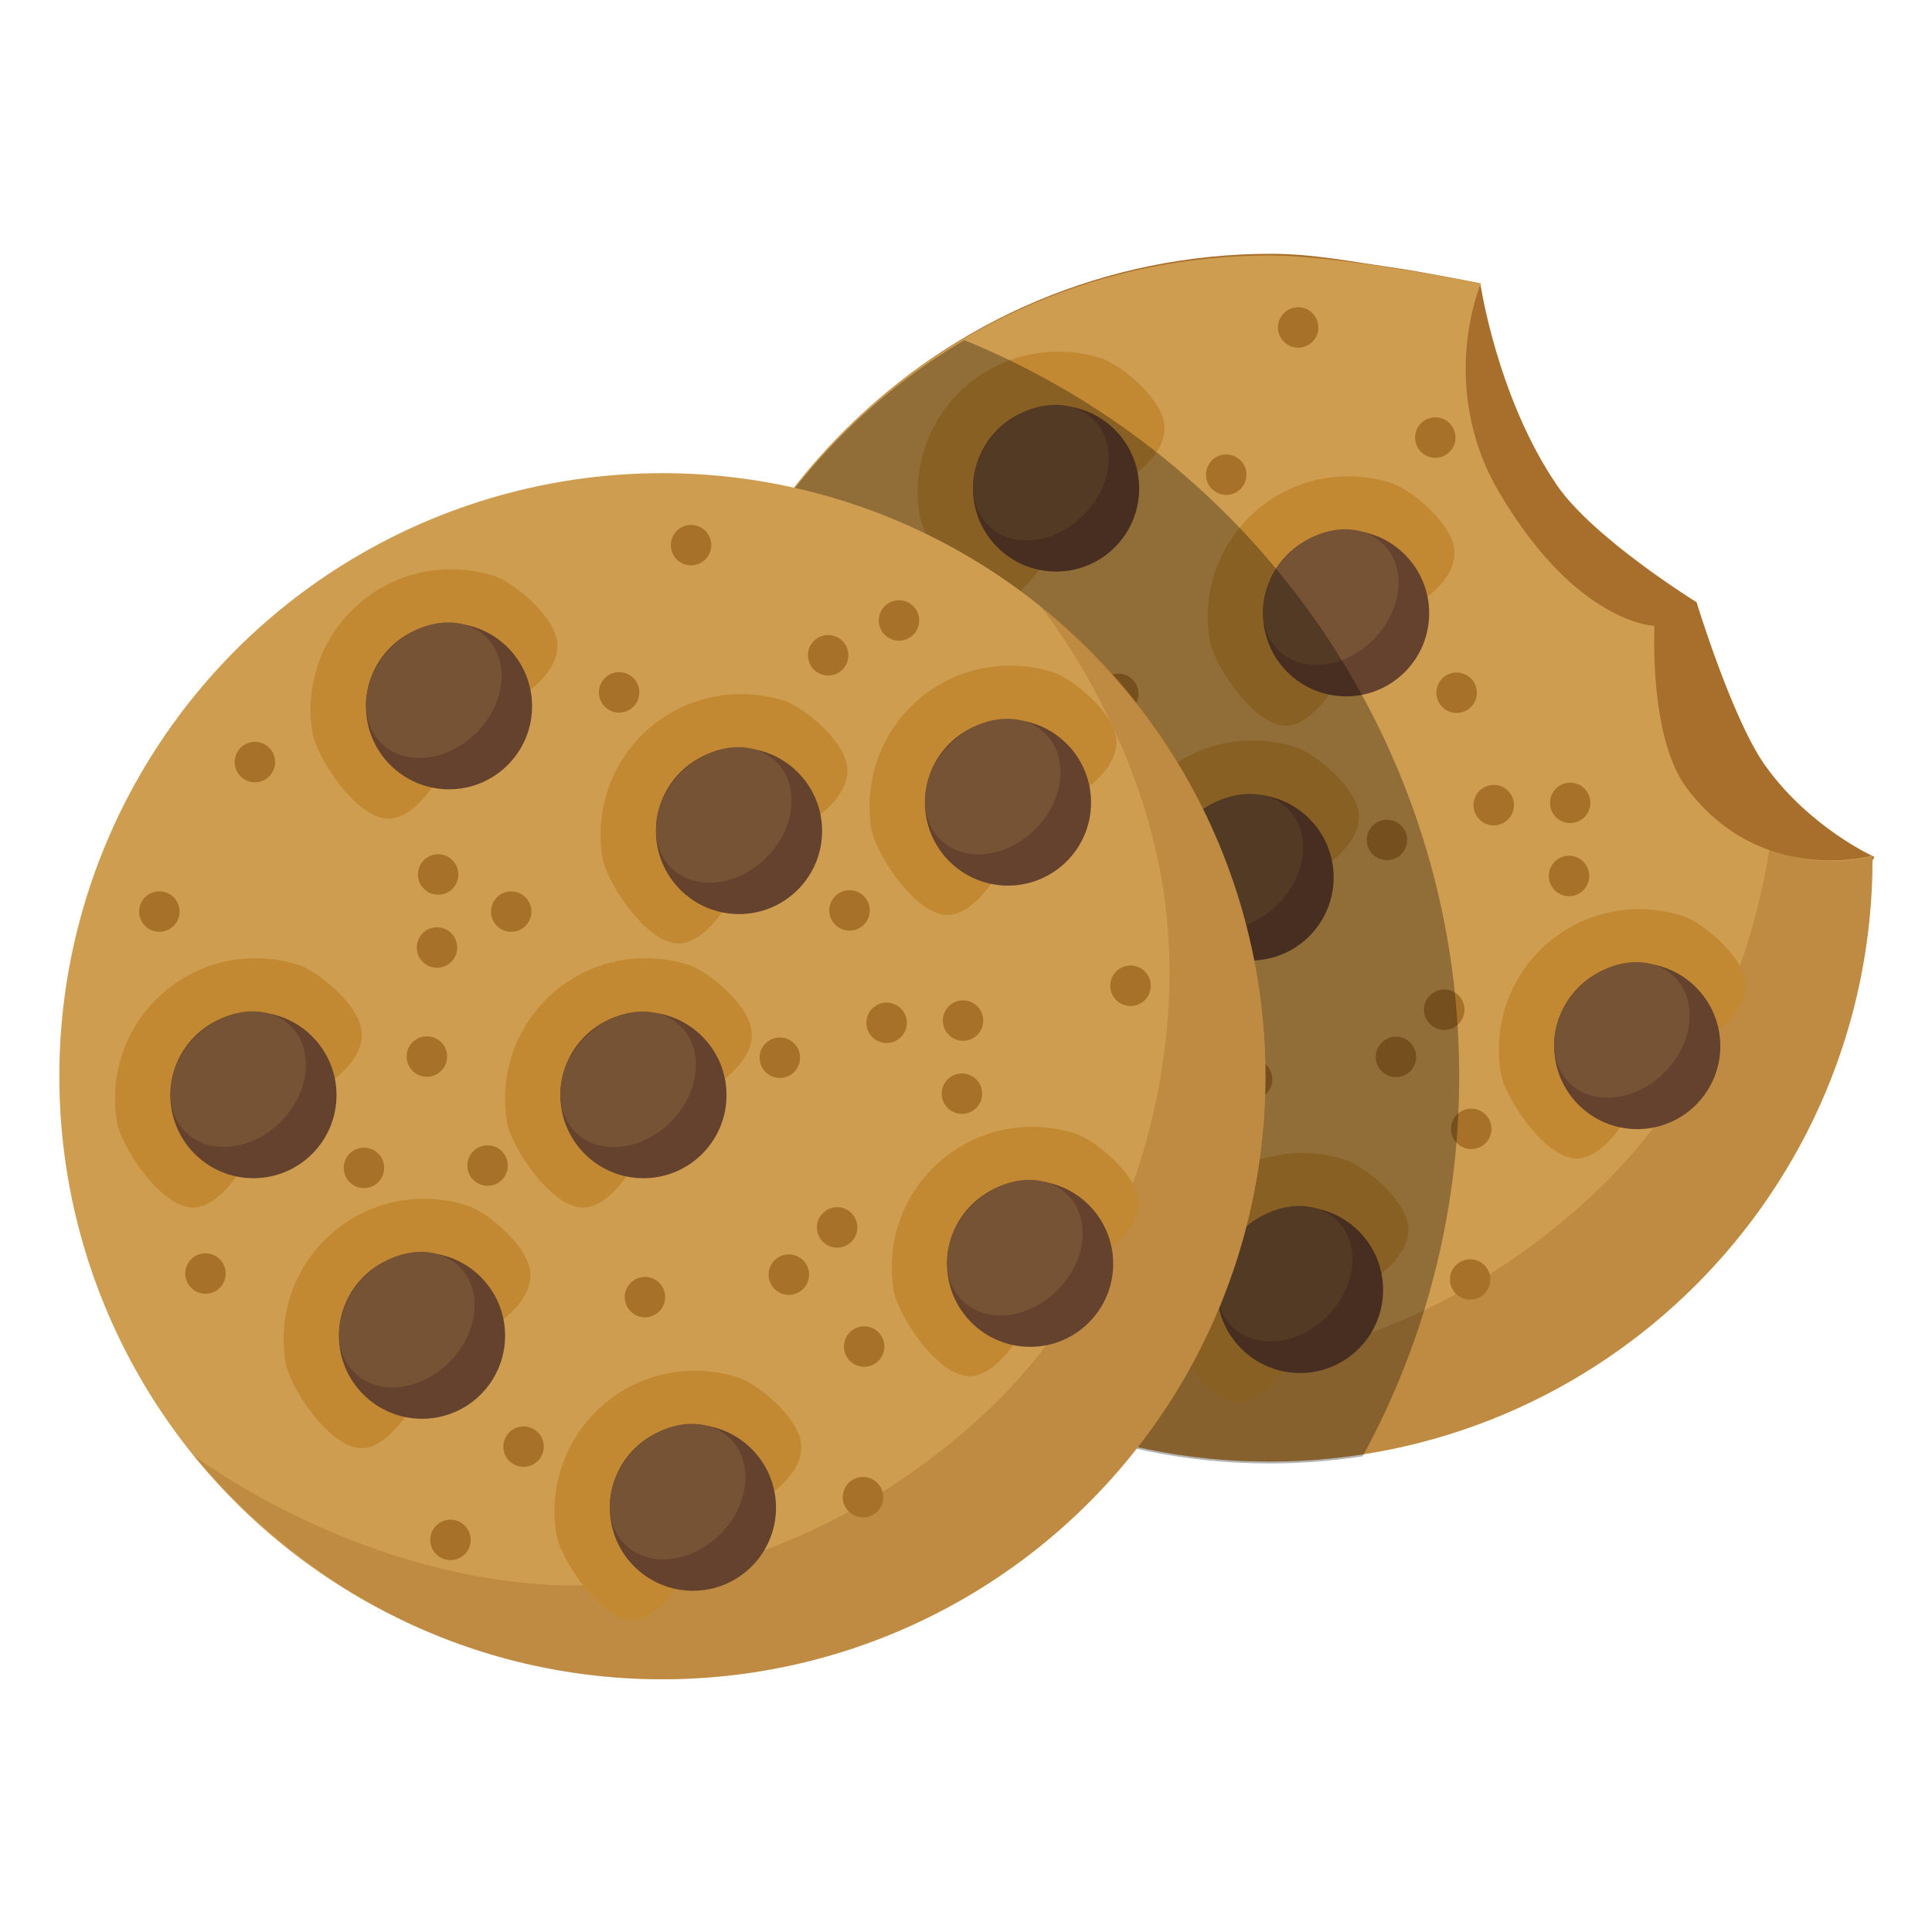
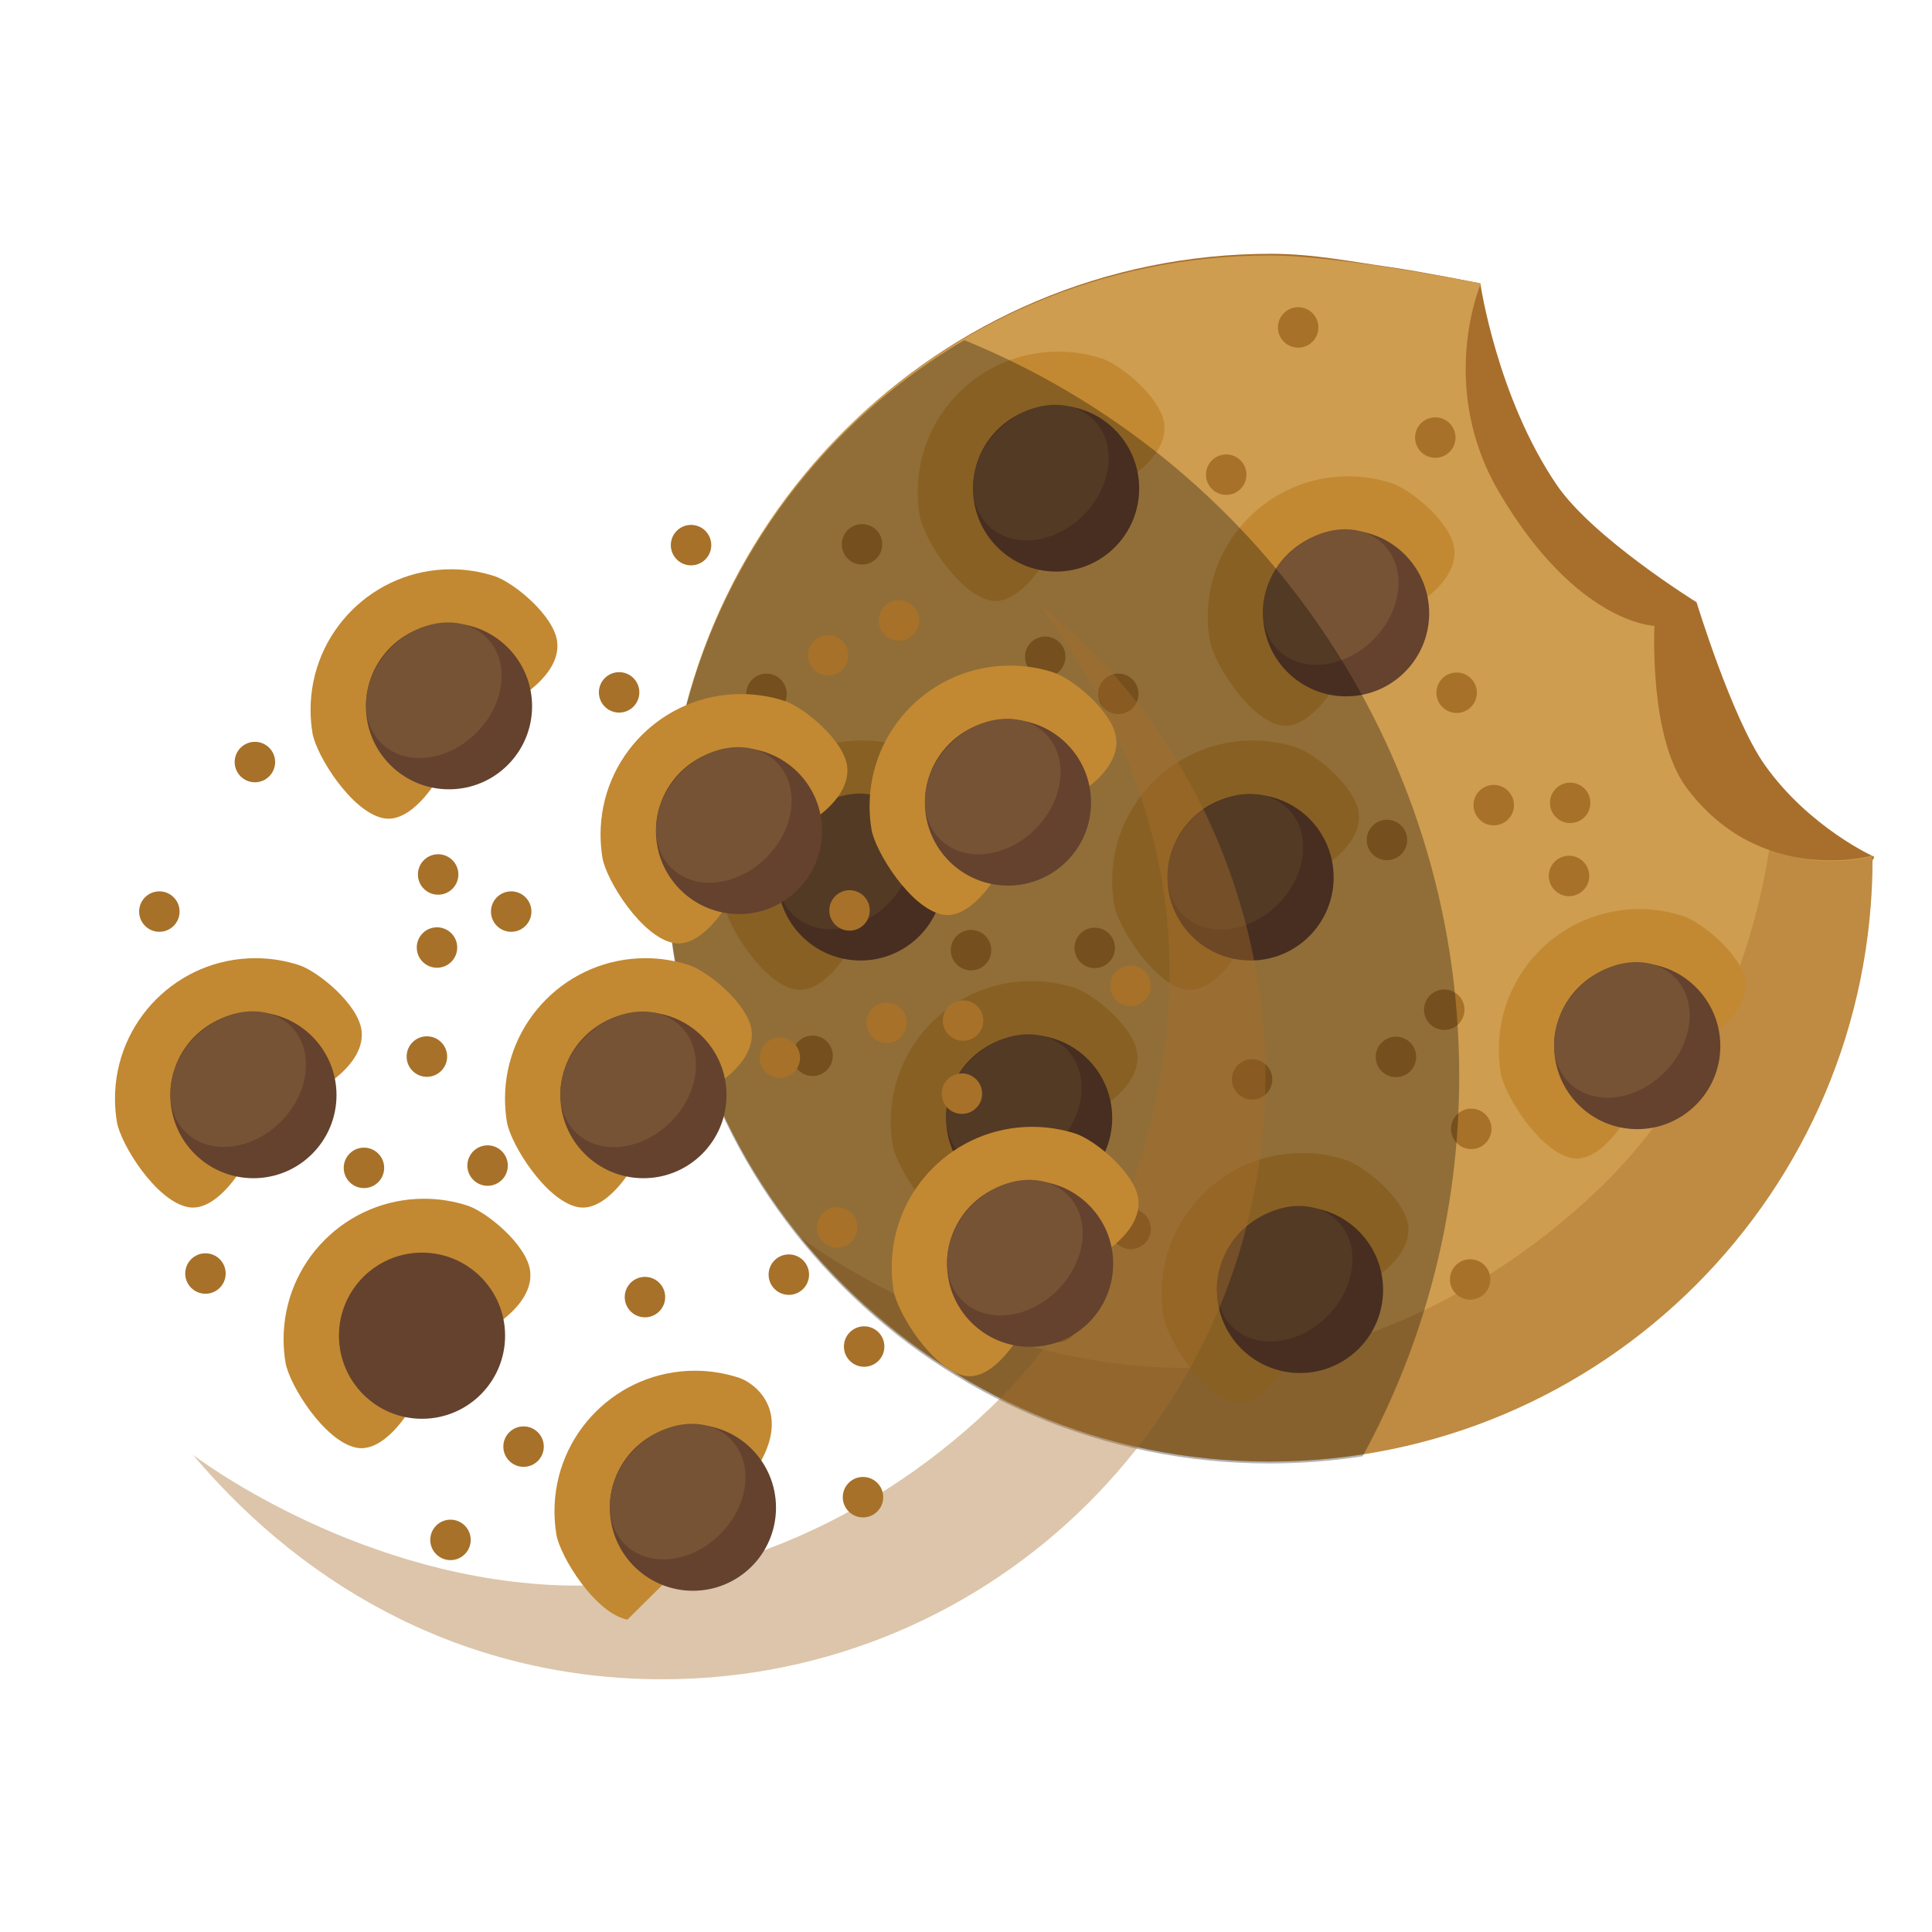
<svg xmlns="http://www.w3.org/2000/svg" version="1.0" id="Слой_1" x="0px" y="0px" width="64px" height="64px" viewBox="0 0 64 64" enable-background="new 0 0 64 64" xml:space="preserve">
  <g>
    <g>
      <path fill="#A86F2C" d="M62.087,28.384c0,0-8.944,19.976-19.978,19.976s-19.977-8.945-19.977-19.976    c0-11.033,8.943-19.977,19.977-19.977c1.381,0,2.662,0.261,3.904,0.436c1.023,0.144,3.024,0.543,3.024,0.543    s0.553,3.77,2.529,6.673c1.197,1.762,4.635,3.891,4.635,3.891s1.172,3.846,2.254,5.381C59.926,27.415,62.087,28.384,62.087,28.384    z" />
      <path fill="#CE9D50" d="M62.03,28.439c0,11.033-8.943,19.977-19.977,19.977s-19.977-8.943-19.977-19.977    c0-11.032,8.943-19.976,19.977-19.976c2.401,0,7.001,0.931,7.001,0.931s-1.465,3.401,0.613,6.926    c2.569,4.356,5.139,4.412,5.139,4.412s-0.192,3.681,1.062,5.362c2.457,3.295,6.157,2.249,6.157,2.249S62.03,28.248,62.03,28.439z" />
      <path opacity="0.4" fill="#A86F2C" d="M62.03,28.439c0,11.033-8.943,19.977-19.977,19.977c-6.282,0-11.668-2.829-15.551-7.437    c-0.001,0,5.114,3.935,11.81,4.309c4.634,0.26,10.2-1.633,14.632-5.883c3.181-3.048,5.024-7.176,5.658-11.222    c0.001-0.009,0.004-0.026,0.004-0.026s0.949,0.338,1.869,0.366c0.903,0.027,1.554-0.16,1.554-0.16S62.03,28.413,62.03,28.439z" />
      <g>
        <path fill="#C28932" d="M36.494,11.874c-0.455-0.147-0.938-0.227-1.44-0.227c-2.571,0-4.655,2.083-4.655,4.654     c0,0.263,0.022,0.521,0.064,0.771c0.123,0.74,1.293,2.616,2.353,2.822c0.932,0.181,1.772-1.266,1.772-1.266l2.821-2.797     c0,0,1.285-0.766,1.158-1.787C38.46,13.168,37.121,12.077,36.494,11.874z" />
        <g>
          <circle fill="#65422E" cx="34.985" cy="16.182" r="2.752" />
          <ellipse transform="matrix(0.707 -0.707 0.707 0.707 -0.968 28.971)" fill="#765335" cx="34.487" cy="15.653" rx="2.471" ry="1.995" />
        </g>
      </g>
      <g>
        <path fill="#C28932" d="M46.102,16.007c-0.455-0.147-0.938-0.228-1.441-0.228c-2.57,0-4.654,2.084-4.654,4.654     c0,0.263,0.021,0.521,0.064,0.771c0.122,0.74,1.293,2.616,2.351,2.822c0.932,0.181,1.774-1.266,1.774-1.266l2.82-2.797     c0,0,1.284-0.766,1.158-1.788C48.067,17.302,46.728,16.211,46.102,16.007z" />
        <g>
          <circle fill="#65422E" cx="44.591" cy="20.316" r="2.752" />
          <ellipse transform="matrix(0.707 -0.707 0.707 0.707 -1.08 36.964)" fill="#765335" cx="44.093" cy="19.786" rx="2.472" ry="1.995" />
        </g>
      </g>
      <g>
        <path fill="#C28932" d="M42.935,24.757c-0.454-0.148-0.937-0.228-1.439-0.228c-2.571,0-4.655,2.084-4.655,4.655     c0,0.263,0.022,0.521,0.063,0.771c0.124,0.739,1.295,2.616,2.354,2.822c0.931,0.181,1.772-1.266,1.772-1.266l2.82-2.798     c0,0,1.285-0.767,1.16-1.787C44.9,26.052,43.563,24.961,42.935,24.757z" />
        <g>
          <circle fill="#65422E" cx="41.427" cy="29.066" r="2.752" />
          <ellipse transform="matrix(0.707 -0.707 0.707 0.707 -8.19 37.306)" fill="#765335" cx="40.929" cy="28.537" rx="2.471" ry="1.995" />
        </g>
      </g>
      <g>
        <path fill="#C28932" d="M30.015,24.757c-0.454-0.148-0.938-0.228-1.44-0.228c-2.571,0-4.655,2.084-4.655,4.655     c0,0.263,0.022,0.521,0.064,0.771c0.124,0.739,1.293,2.616,2.352,2.822c0.931,0.181,1.774-1.267,1.774-1.267l2.82-2.797     c0,0,1.285-0.767,1.158-1.787C31.98,26.052,30.642,24.961,30.015,24.757z" />
        <g>
          <circle fill="#65422E" cx="28.506" cy="29.066" r="2.752" />
          <ellipse transform="matrix(0.707 -0.707 0.707 0.707 -11.975 28.16)" fill="#765335" cx="28.008" cy="28.537" rx="2.472" ry="1.995" />
        </g>
      </g>
      <g>
        <path fill="#C28932" d="M35.6,32.725c-0.454-0.146-0.937-0.226-1.44-0.226c-2.571,0-4.654,2.084-4.654,4.653     c0,0.264,0.022,0.521,0.064,0.771c0.124,0.738,1.293,2.615,2.351,2.821c0.932,0.182,1.774-1.265,1.774-1.265l2.821-2.798     c0,0,1.284-0.766,1.159-1.787C37.566,34.021,36.229,32.929,35.6,32.725z" />
        <g>
          <circle fill="#65422E" cx="34.092" cy="37.035" r="2.752" />
          <ellipse transform="matrix(0.707 -0.707 0.707 0.707 -15.974 34.449)" fill="#765335" cx="33.593" cy="36.505" rx="2.471" ry="1.995" />
        </g>
      </g>
      <g>
        <path fill="#C28932" d="M55.744,30.342c-0.454-0.147-0.938-0.227-1.439-0.227c-2.571,0-4.655,2.083-4.655,4.653     c0,0.265,0.022,0.522,0.063,0.772c0.123,0.739,1.294,2.616,2.353,2.822c0.932,0.181,1.772-1.267,1.772-1.267l2.82-2.797     c0,0,1.286-0.767,1.16-1.787C57.71,31.637,56.372,30.546,55.744,30.342z" />
        <g>
          <circle fill="#65422E" cx="54.236" cy="34.652" r="2.752" />
          <ellipse transform="matrix(0.707 -0.707 0.707 0.707 -8.391 47.984)" fill="#765335" cx="53.737" cy="34.123" rx="2.472" ry="1.995" />
        </g>
      </g>
      <g>
        <path fill="#C28932" d="M44.572,38.422c-0.453-0.146-0.936-0.226-1.438-0.226c-2.57,0-4.654,2.083-4.654,4.653     c0,0.263,0.021,0.52,0.063,0.771c0.123,0.74,1.293,2.617,2.352,2.823c0.931,0.181,1.773-1.267,1.773-1.267l2.821-2.797     c0,0,1.283-0.767,1.159-1.788C46.539,39.717,45.202,38.626,44.572,38.422z" />
        <g>
          <circle fill="#65422E" cx="43.065" cy="42.731" r="2.752" />
          <ellipse transform="matrix(0.707 -0.707 0.707 0.707 -17.374 42.452)" fill="#765335" cx="42.567" cy="42.202" rx="2.471" ry="1.995" />
        </g>
      </g>
      <circle fill="#A77129" cx="28.556" cy="18.032" r="0.67" />
      <circle fill="#A77129" cx="25.391" cy="22.985" r="0.67" />
      <circle fill="#A77129" cx="34.625" cy="21.756" r="0.67" />
      <circle fill="#A77129" cx="37.045" cy="22.985" r="0.67" />
      <circle fill="#A77129" cx="34.588" cy="24.176" r="0.67" />
      <circle fill="#A77129" cx="34.253" cy="27.789" r="0.67" />
      <circle fill="#A77129" cx="36.264" cy="31.4" r="0.67" />
      <circle fill="#A77129" cx="32.167" cy="31.475" r="0.67" />
      <circle fill="#A77129" cx="26.918" cy="34.975" r="0.67" />
      <circle fill="#A77129" cx="41.477" cy="35.756" r="0.67" />
      <circle fill="#A77129" cx="37.454" cy="40.709" r="0.671" />
      <circle fill="#A77129" cx="35.034" cy="43.798" r="0.67" />
      <circle fill="#A77129" cx="46.243" cy="35.012" r="0.67" />
      <circle fill="#A77129" cx="47.843" cy="33.448" r="0.67" />
      <circle fill="#A77129" cx="48.737" cy="37.395" r="0.67" />
      <circle fill="#A77129" cx="48.7" cy="42.384" r="0.669" />
      <circle fill="#A77129" cx="51.976" cy="29.017" r="0.67" />
      <circle fill="#A77129" cx="45.945" cy="27.825" r="0.67" />
      <circle fill="#A77129" cx="49.482" cy="26.671" r="0.67" />
      <circle fill="#A77129" cx="52.014" cy="26.596" r="0.669" />
      <circle fill="#A77129" cx="48.253" cy="22.948" r="0.67" />
      <circle fill="#A77129" cx="40.62" cy="15.724" r="0.67" />
      <circle fill="#A77129" cx="43.003" cy="10.847" r="0.67" />
      <circle fill="#A77129" cx="47.546" cy="14.495" r="0.67" />
    </g>
    <path opacity="0.3" d="M31.945,11.268c-5.907,3.47-9.873,9.889-9.873,17.235c0,11.031,8.943,19.976,19.976,19.976   c1.051,0,2.083-0.081,3.091-0.237c2.041-3.74,3.199-8.029,3.199-12.59C48.339,24.626,41.562,15.187,31.945,11.268z" />
    <g>
      <g>
-         <circle fill="#CE9D50" cx="21.942" cy="35.651" r="19.977" />
        <path opacity="0.4" fill="#A86F2C" d="M41.919,35.651c0,11.033-8.945,19.977-19.977,19.977c-6.284,0-11.668-2.83-15.551-7.437     c-0.001,0,5.114,3.935,11.809,4.31c4.634,0.259,10.2-1.635,14.632-5.885c4.728-4.532,6.504-11.449,5.735-16.941     c-0.771-5.505-4.092-9.58-4.089-9.578C38.898,23.489,41.919,29.367,41.919,35.651z" />
      </g>
      <g>
        <path fill="#C28932" d="M16.381,19.085c-0.453-0.147-0.937-0.227-1.439-0.227c-2.57,0-4.654,2.084-4.654,4.654     c0,0.263,0.021,0.521,0.063,0.772c0.124,0.739,1.293,2.615,2.353,2.821c0.931,0.182,1.772-1.265,1.772-1.265l2.821-2.797     c0,0,1.285-0.766,1.16-1.788C18.348,20.381,17.01,19.29,16.381,19.085z" />
        <g>
          <circle fill="#65422E" cx="14.874" cy="23.395" r="2.752" />
          <ellipse transform="matrix(0.707 -0.707 0.707 0.707 -11.958 16.862)" fill="#765335" cx="14.375" cy="22.865" rx="2.471" ry="1.995" />
        </g>
      </g>
      <g>
        <path fill="#C28932" d="M25.988,23.219c-0.454-0.148-0.938-0.227-1.44-0.227c-2.571,0-4.654,2.083-4.654,4.653     c0,0.263,0.022,0.521,0.063,0.772c0.124,0.739,1.293,2.616,2.353,2.821c0.931,0.182,1.773-1.266,1.773-1.266l2.821-2.797     c0,0,1.284-0.767,1.159-1.787C27.955,24.514,26.616,23.422,25.988,23.219z" />
        <g>
          <circle fill="#65422E" cx="24.481" cy="27.528" r="2.752" />
          <ellipse transform="matrix(0.707 -0.707 0.707 0.707 -12.066 24.863)" fill="#765335" cx="23.982" cy="26.998" rx="2.471" ry="1.995" />
        </g>
      </g>
      <g>
        <path fill="#C28932" d="M34.899,22.276c-0.453-0.148-0.938-0.227-1.44-0.227c-2.57,0-4.653,2.083-4.653,4.655     c0,0.262,0.022,0.52,0.064,0.771c0.123,0.738,1.293,2.616,2.352,2.822c0.931,0.181,1.773-1.266,1.773-1.266l2.822-2.797     c0,0,1.283-0.767,1.157-1.787C36.865,23.571,35.527,22.48,34.899,22.276z" />
        <g>
          <circle fill="#65422E" cx="33.391" cy="26.585" r="2.752" />
          <ellipse transform="matrix(0.707 -0.707 0.707 0.707 -8.79 30.89)" fill="#765335" cx="32.893" cy="26.055" rx="2.471" ry="1.994" />
        </g>
      </g>
      <g>
        <path fill="#C28932" d="M22.823,31.969c-0.453-0.147-0.938-0.228-1.44-0.228c-2.57,0-4.654,2.085-4.654,4.655     c0,0.263,0.021,0.521,0.063,0.772c0.124,0.738,1.294,2.613,2.353,2.819c0.931,0.182,1.773-1.265,1.773-1.265l2.82-2.798     c0,0,1.285-0.766,1.159-1.786C24.79,33.264,23.451,32.173,22.823,31.969z" />
        <g>
          <circle fill="#65422E" cx="21.315" cy="36.278" r="2.752" />
          <ellipse transform="matrix(0.707 -0.707 0.707 0.707 -19.183 25.198)" fill="#765335" cx="20.817" cy="35.748" rx="2.472" ry="1.995" />
        </g>
      </g>
      <g>
        <path fill="#C28932" d="M9.902,31.969c-0.453-0.147-0.937-0.228-1.439-0.228c-2.57,0-4.654,2.085-4.654,4.655     c0,0.263,0.022,0.52,0.064,0.771c0.123,0.739,1.293,2.614,2.352,2.82c0.931,0.182,1.773-1.265,1.773-1.265l2.82-2.798     c0,0,1.285-0.766,1.159-1.786C11.87,33.264,10.53,32.173,9.902,31.969z" />
        <g>
          <circle fill="#65422E" cx="8.395" cy="36.278" r="2.752" />
          <ellipse transform="matrix(0.707 -0.707 0.707 0.707 -22.966 16.056)" fill="#765335" cx="7.896" cy="35.748" rx="2.472" ry="1.995" />
        </g>
      </g>
      <g>
        <path fill="#C28932" d="M15.488,39.938c-0.453-0.147-0.938-0.228-1.44-0.228c-2.57,0-4.654,2.083-4.654,4.655     c0,0.262,0.022,0.52,0.064,0.771c0.123,0.738,1.293,2.616,2.352,2.822c0.932,0.18,1.773-1.267,1.773-1.267l2.82-2.797     c0,0,1.285-0.766,1.159-1.787C17.455,41.231,16.115,40.141,15.488,39.938z" />
        <g>
          <circle fill="#65422E" cx="13.98" cy="44.247" r="2.752" />
-           <ellipse transform="matrix(0.707 -0.707 0.707 0.707 -26.963 22.337)" fill="#765335" cx="13.481" cy="43.716" rx="2.471" ry="1.995" />
        </g>
      </g>
      <g>
        <path fill="#C28932" d="M35.632,37.554c-0.454-0.147-0.938-0.226-1.439-0.226c-2.57,0-4.654,2.083-4.654,4.653     c0,0.263,0.021,0.521,0.063,0.772c0.123,0.738,1.293,2.615,2.352,2.821c0.932,0.181,1.774-1.266,1.774-1.266l2.82-2.799     c0,0,1.284-0.767,1.159-1.786C37.599,38.85,36.261,37.759,35.632,37.554z" />
        <g>
          <circle fill="#65422E" cx="34.124" cy="41.864" r="2.752" />
          <ellipse transform="matrix(0.707 -0.707 0.707 0.707 -19.378 35.88)" fill="#765335" cx="33.626" cy="41.334" rx="2.472" ry="1.995" />
        </g>
      </g>
      <g>
-         <path fill="#C28932" d="M24.462,45.634c-0.454-0.146-0.938-0.227-1.44-0.227c-2.57,0-4.654,2.085-4.654,4.654     c0,0.264,0.021,0.521,0.063,0.771c0.124,0.739,1.294,2.615,2.353,2.821c0.931,0.182,1.773-1.265,1.773-1.265l2.82-2.798     c0,0,1.285-0.767,1.159-1.787C26.428,46.931,25.09,45.838,24.462,45.634z" />
+         <path fill="#C28932" d="M24.462,45.634c-0.454-0.146-0.938-0.227-1.44-0.227c-2.57,0-4.654,2.085-4.654,4.654     c0,0.264,0.021,0.521,0.063,0.771c0.124,0.739,1.294,2.615,2.353,2.821l2.82-2.798     c0,0,1.285-0.767,1.159-1.787C26.428,46.931,25.09,45.838,24.462,45.634z" />
        <g>
          <circle fill="#65422E" cx="22.954" cy="49.944" r="2.752" />
          <ellipse transform="matrix(0.707 -0.707 0.707 0.707 -28.364 30.351)" fill="#765335" cx="22.455" cy="49.414" rx="2.471" ry="1.995" />
        </g>
      </g>
      <circle fill="#A77129" cx="8.444" cy="25.244" r="0.67" />
      <circle fill="#A77129" cx="5.279" cy="30.197" r="0.67" />
      <circle fill="#A77129" cx="14.514" cy="28.968" r="0.67" />
      <circle fill="#A77129" cx="16.934" cy="30.197" r="0.67" />
      <circle fill="#A77129" cx="14.476" cy="31.388" r="0.67" />
      <circle fill="#A77129" cx="14.141" cy="35" r="0.671" />
      <circle fill="#A77129" cx="16.152" cy="38.611" r="0.67" />
      <circle fill="#A77129" cx="12.056" cy="38.687" r="0.67" />
      <circle fill="#A77129" cx="6.806" cy="42.187" r="0.67" />
      <circle fill="#A77129" cx="21.365" cy="42.968" r="0.67" />
      <circle fill="#A77129" cx="17.344" cy="47.921" r="0.67" />
      <circle fill="#A77129" cx="14.923" cy="51.011" r="0.67" />
      <circle fill="#A77129" cx="26.131" cy="42.224" r="0.67" />
      <circle fill="#A77129" cx="27.732" cy="40.66" r="0.67" />
      <circle fill="#A77129" cx="28.626" cy="44.606" r="0.67" />
      <circle fill="#A77129" cx="28.588" cy="49.596" r="0.67" />
      <circle fill="#A77129" cx="31.865" cy="36.229" r="0.67" />
      <circle fill="#A77129" cx="25.833" cy="35.038" r="0.67" />
      <circle fill="#A77129" cx="29.37" cy="33.882" r="0.67" />
      <circle fill="#A77129" cx="31.903" cy="33.808" r="0.67" />
      <circle fill="#A77129" cx="37.45" cy="32.655" r="0.671" />
      <circle fill="#A77129" cx="28.142" cy="30.159" r="0.67" />
      <circle fill="#A77129" cx="20.509" cy="22.936" r="0.67" />
      <circle fill="#A77129" cx="22.892" cy="18.058" r="0.67" />
      <circle fill="#A77129" cx="27.434" cy="21.707" r="0.67" />
      <circle fill="#A77129" cx="29.78" cy="20.553" r="0.67" />
    </g>
  </g>
</svg>